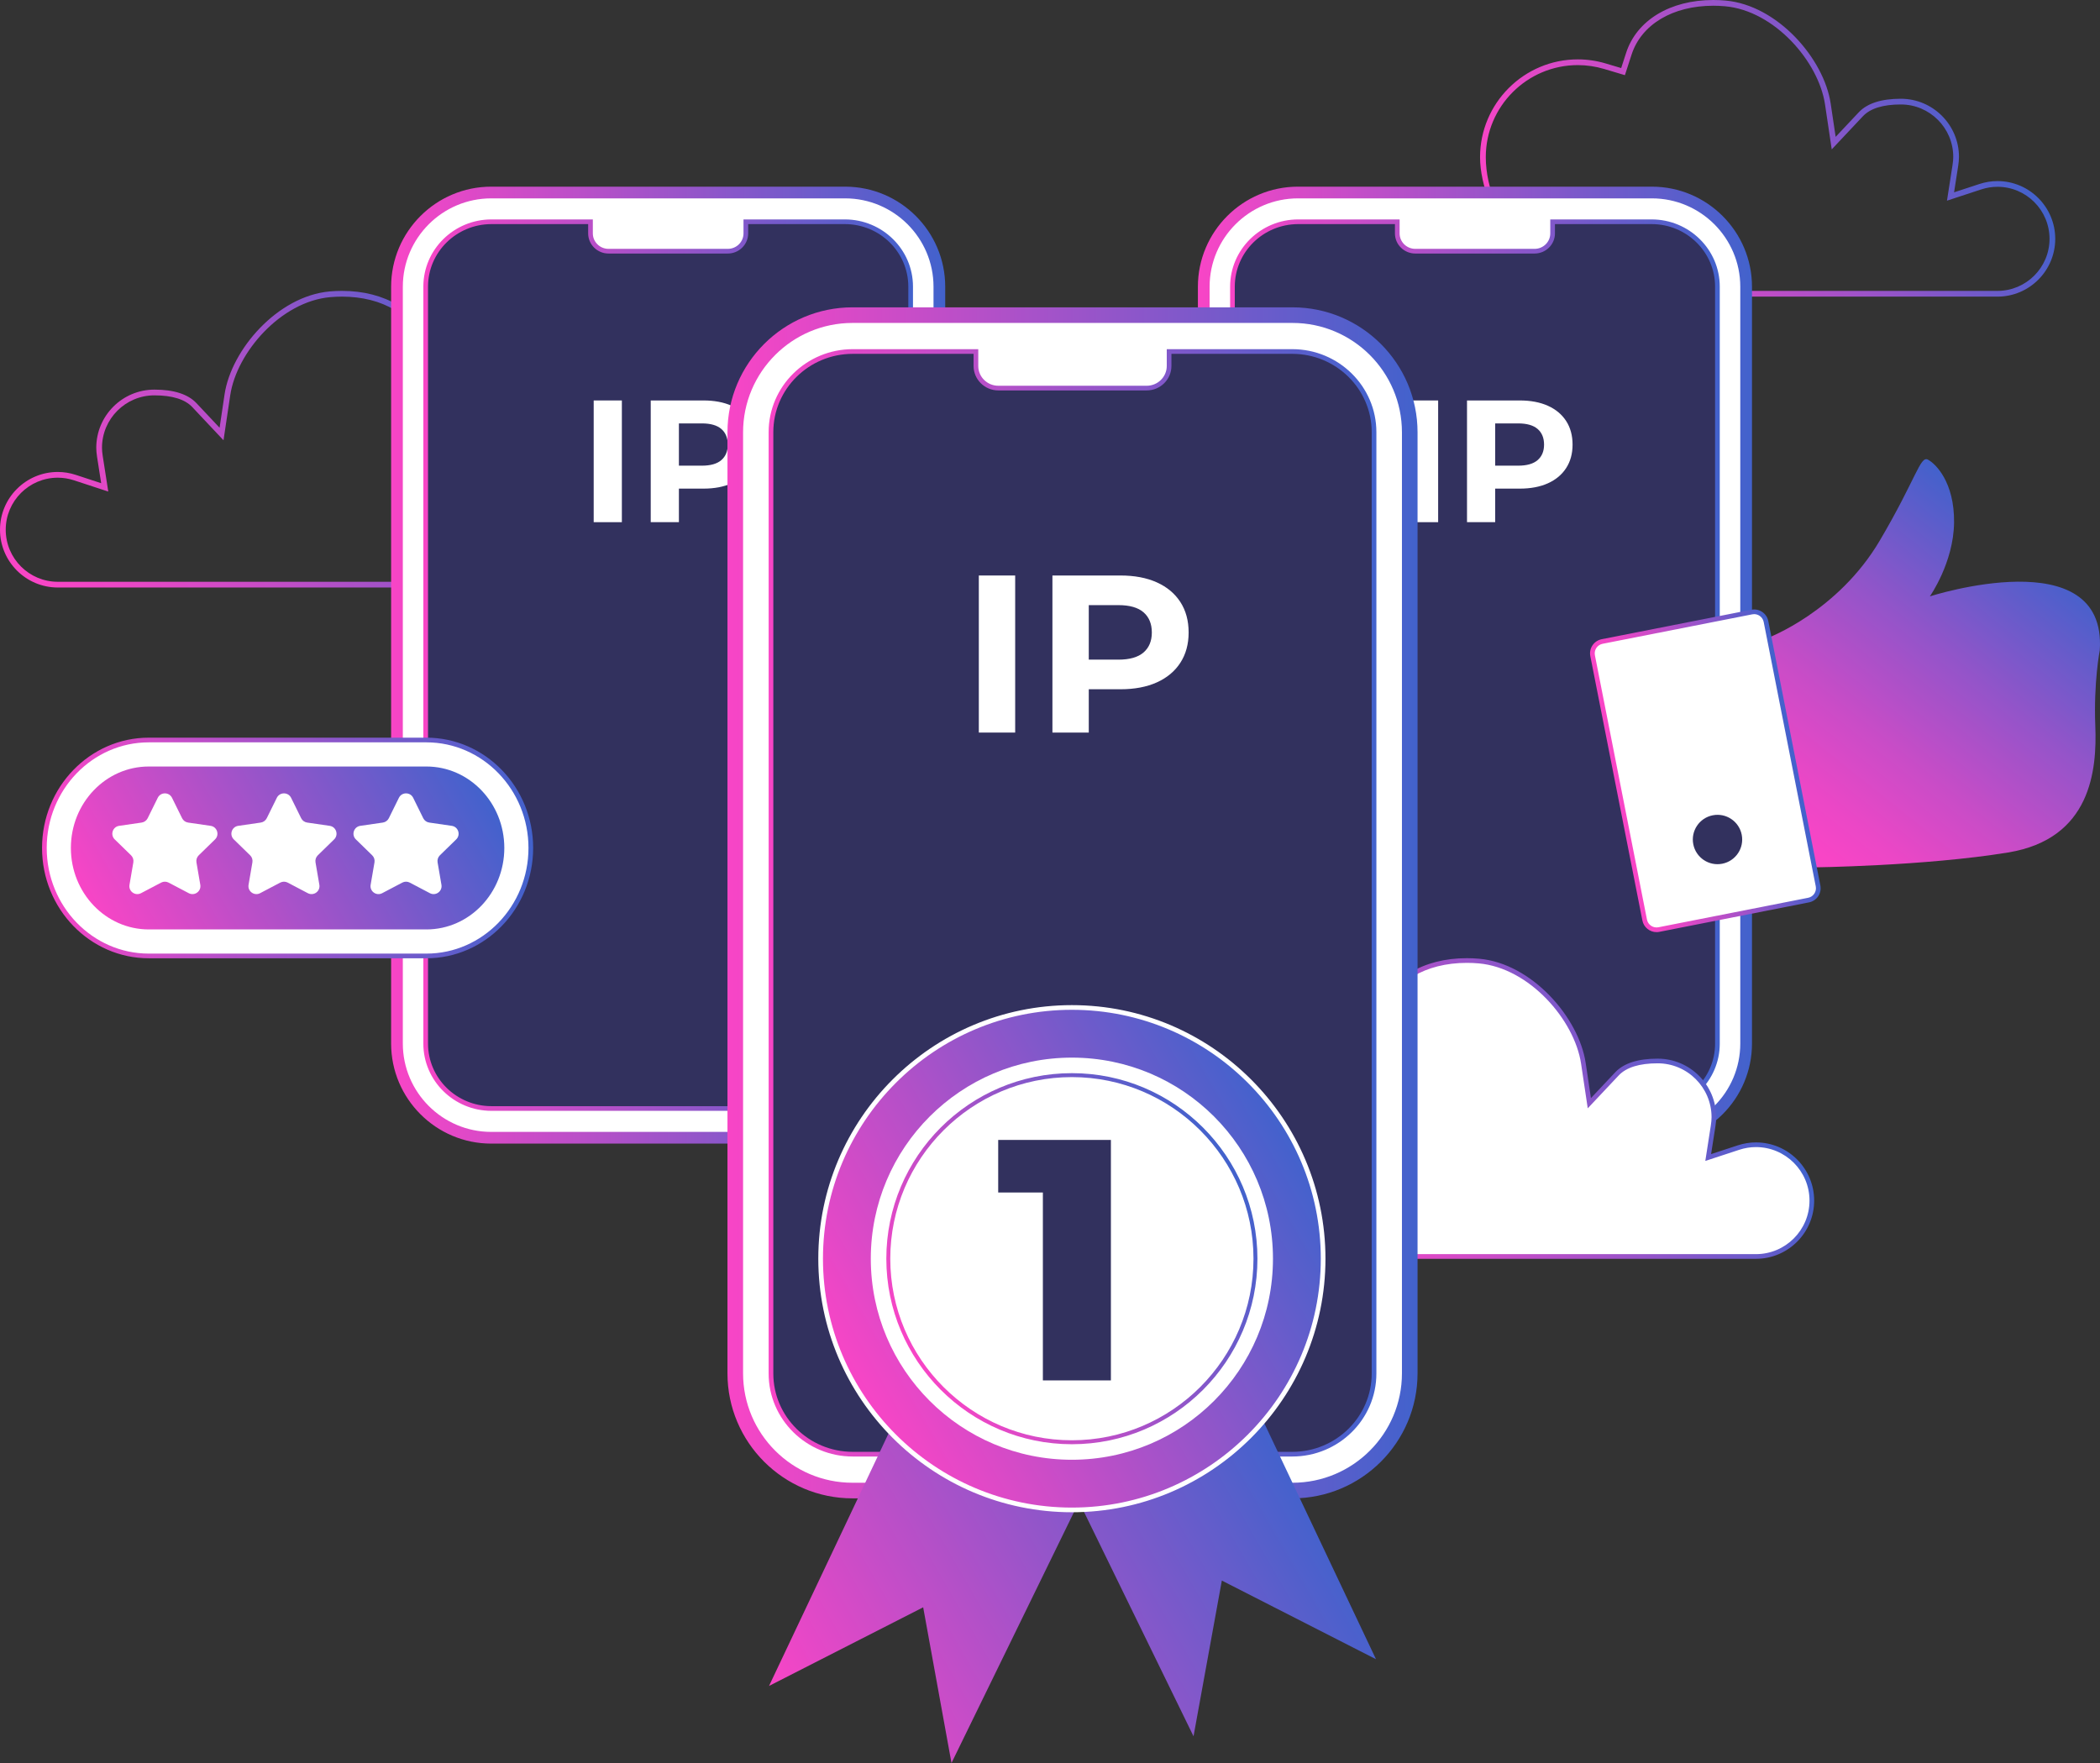
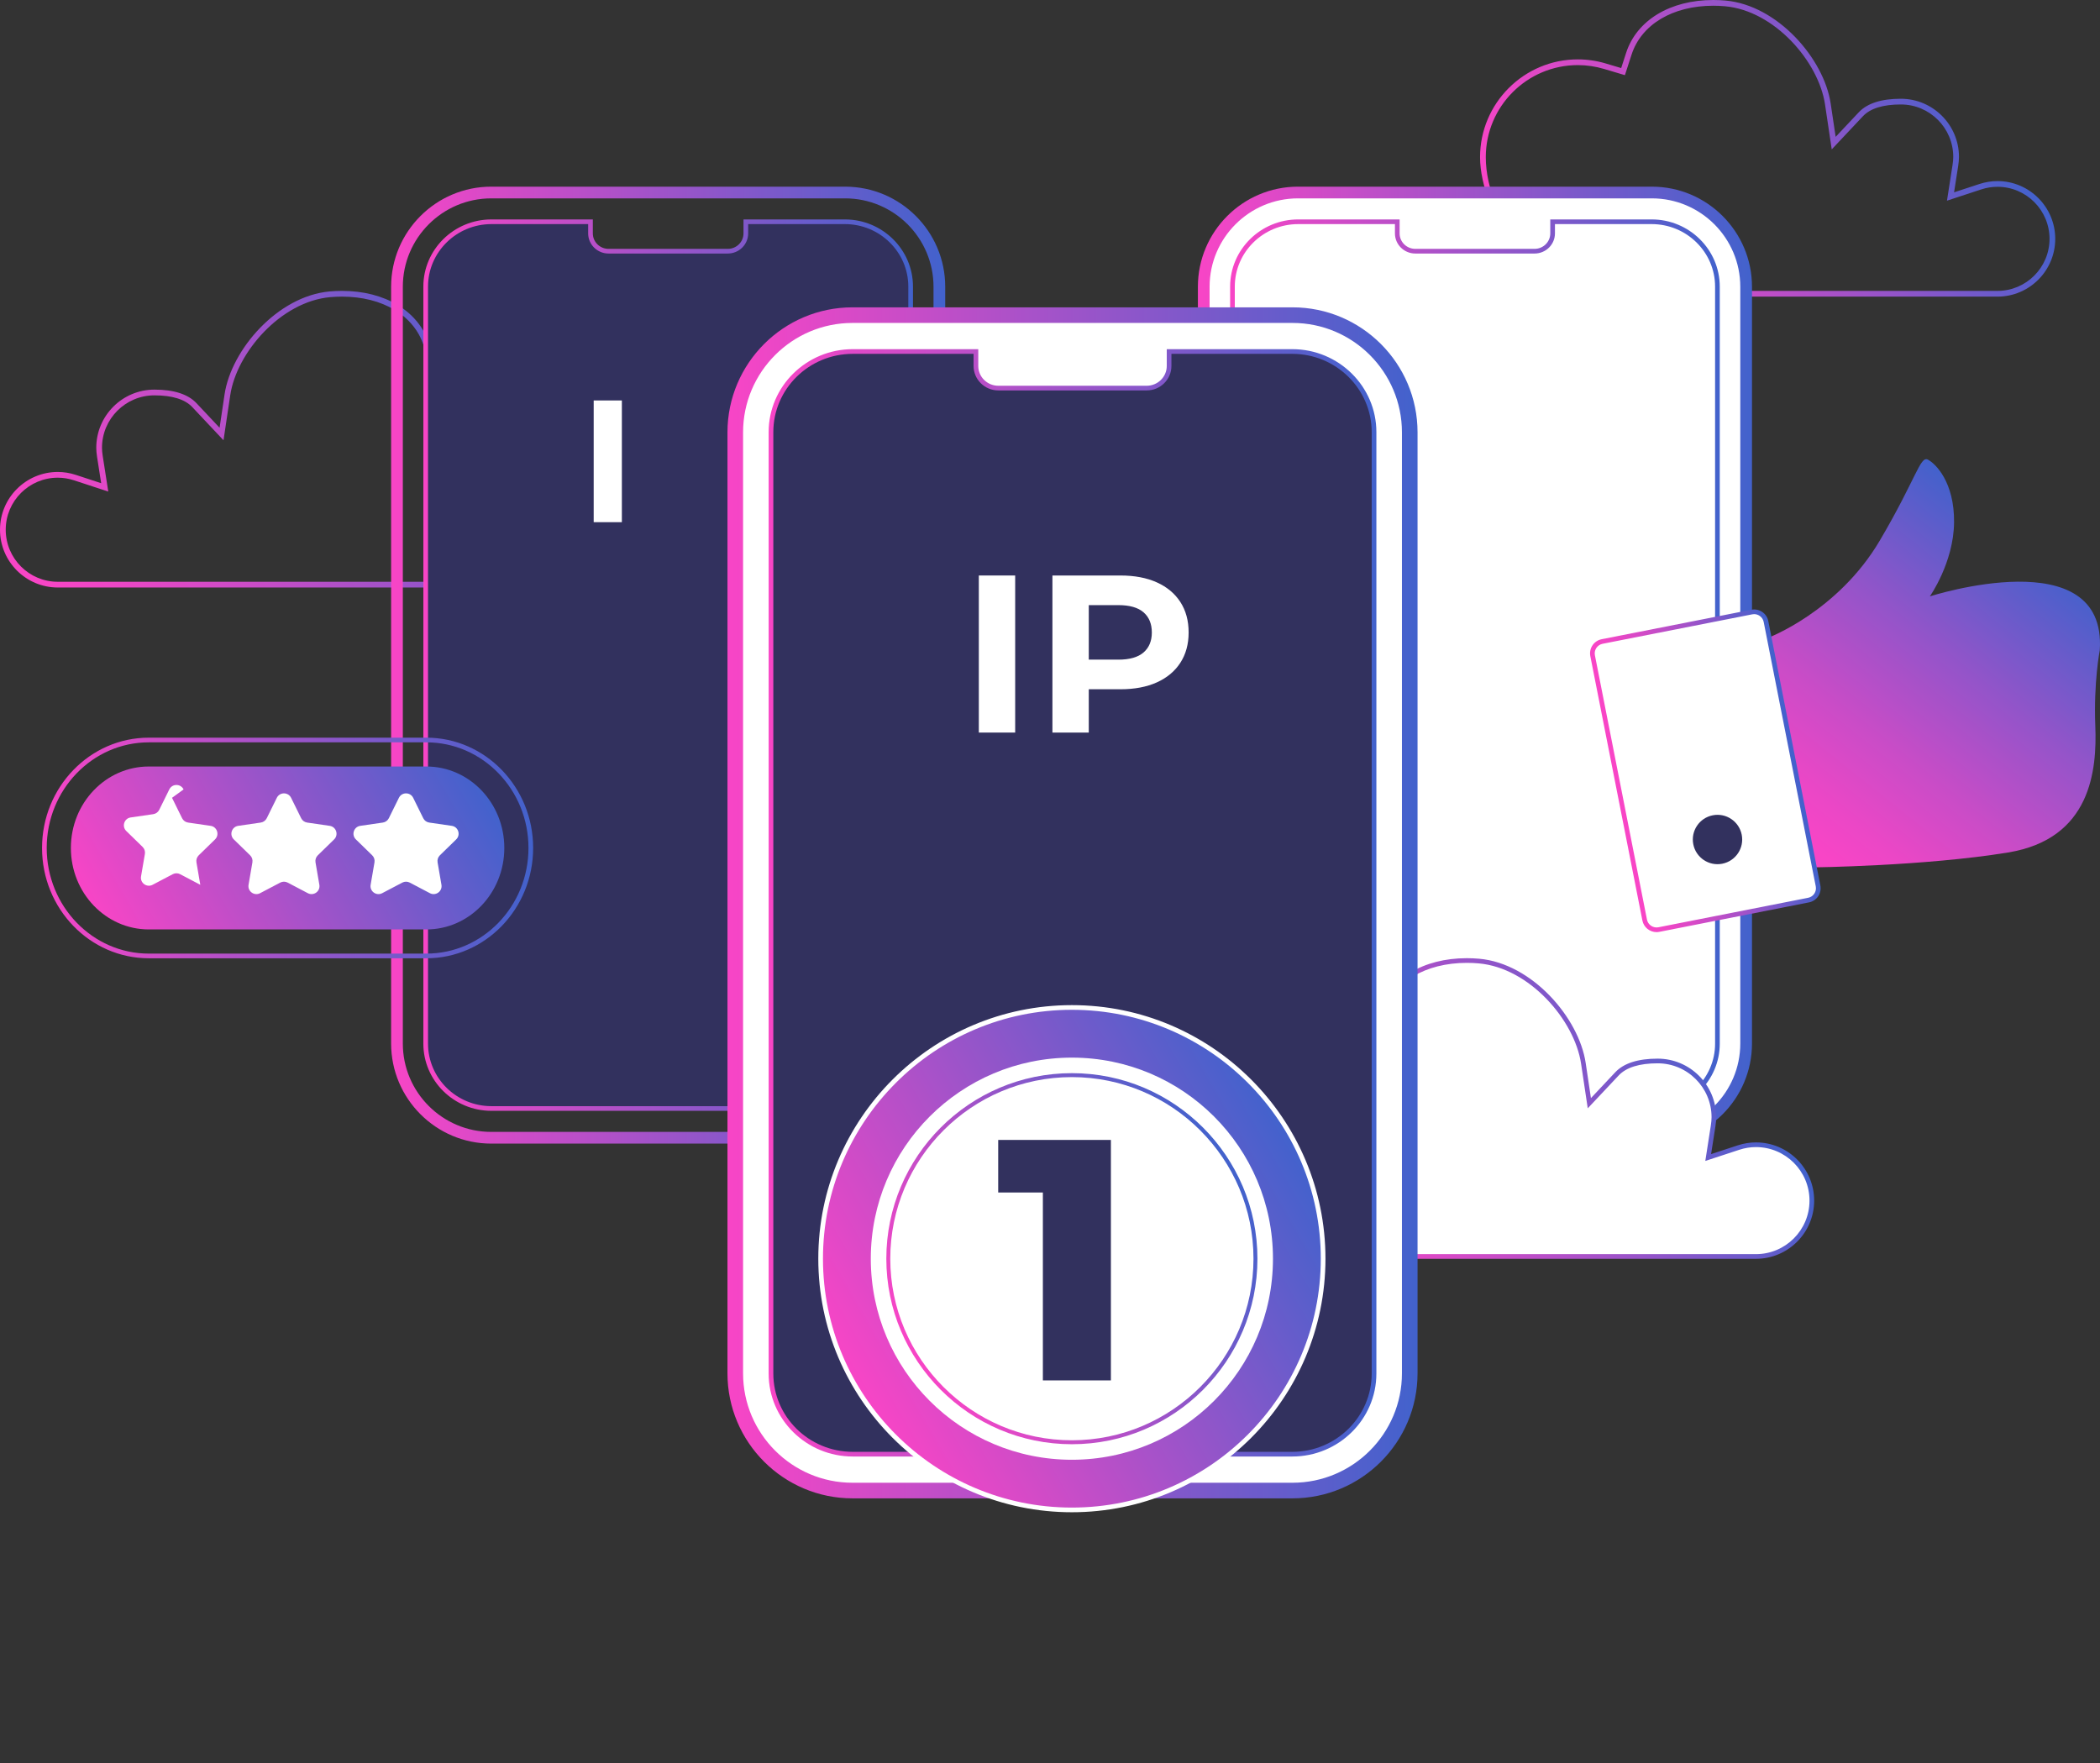
<svg xmlns="http://www.w3.org/2000/svg" xmlns:xlink="http://www.w3.org/1999/xlink" id="Calque_1" version="1.1" viewBox="0 0 449.186 377.14">
  <rect x="0" y="0" width="449.186" height="377.14" fill="#333333" stroke="none" />
  <defs>
    <style>
      .st0 {
        fill: #32315e;
      }

      .st1 {
        fill: url(#Dégradé_sans_nom_7);
      }

      .st2 {
        fill: url(#Dégradé_sans_nom_184);
      }

      .st3 {
        fill: url(#Dégradé_sans_nom_183);
      }

      .st4 {
        fill: url(#Dégradé_sans_nom_182);
      }

      .st5 {
        fill: url(#Dégradé_sans_nom_181);
      }

      .st6 {
        fill: #fff;
      }

      .st7 {
        fill: url(#GRADIENT_2);
      }

      .st8 {
        fill: url(#Dégradé_sans_nom_18);
      }

      .st9 {
        fill: url(#Dégradé_sans_nom_73);
      }

      .st10 {
        fill: url(#Dégradé_sans_nom_77);
      }

      .st11 {
        fill: url(#Dégradé_sans_nom_72);
      }

      .st12 {
        fill: url(#Dégradé_sans_nom_71);
      }

      .st13 {
        fill: url(#Dégradé_sans_nom_74);
      }

      .st14 {
        fill: url(#Dégradé_sans_nom_76);
      }

      .st15 {
        fill: url(#Dégradé_sans_nom_75);
      }

      .st16 {
        fill: url(#Dégradé_sans_nom_78);
      }

      .st17 {
        fill: url(#GRADIENT_21);
      }
    </style>
    <linearGradient id="Dégradé_sans_nom_18" data-name="Dégradé sans nom 18" x1="11.368" y1="136.314" x2="115.062" y2="76.445" gradientUnits="userSpaceOnUse">
      <stop offset=".041" stop-color="#f845c6" />
      <stop offset=".153" stop-color="#eb47c6" />
      <stop offset=".357" stop-color="#ca4cc7" />
      <stop offset=".633" stop-color="#9454c9" />
      <stop offset=".964" stop-color="#4a60cb" />
      <stop offset="1" stop-color="#4262cc" />
    </linearGradient>
    <linearGradient id="Dégradé_sans_nom_181" data-name="Dégradé sans nom 18" x1="4236.797" y1="66.731" x2="4147.585" y2="15.224" gradientTransform="translate(4568.399) rotate(-180) scale(1 -1)" xlink:href="#Dégradé_sans_nom_18" />
    <linearGradient id="Dégradé_sans_nom_7" data-name="Dégradé sans nom 7" x1="256.227" y1="142.283" x2="374.749" y2="142.283" gradientUnits="userSpaceOnUse">
      <stop offset="0" stop-color="#f845c6" />
      <stop offset="1" stop-color="#4262cc" />
    </linearGradient>
    <linearGradient id="Dégradé_sans_nom_71" data-name="Dégradé sans nom 7" x1="263.121" x2="367.854" xlink:href="#Dégradé_sans_nom_7" />
    <linearGradient id="Dégradé_sans_nom_72" data-name="Dégradé sans nom 7" x1="83.66" x2="202.181" xlink:href="#Dégradé_sans_nom_7" />
    <linearGradient id="Dégradé_sans_nom_73" data-name="Dégradé sans nom 7" x1="90.554" x2="195.288" xlink:href="#Dégradé_sans_nom_7" />
    <linearGradient id="Dégradé_sans_nom_74" data-name="Dégradé sans nom 7" x1="8.992" y1="181.396" x2="114.04" y2="181.396" xlink:href="#Dégradé_sans_nom_7" />
    <linearGradient id="Dégradé_sans_nom_75" data-name="Dégradé sans nom 7" x1="24.647" y1="202.682" x2="98.386" y2="160.109" xlink:href="#Dégradé_sans_nom_7" />
    <linearGradient id="Dégradé_sans_nom_182" data-name="Dégradé sans nom 18" x1="4273.212" y1="272.685" x2="4182.653" y2="220.4" gradientTransform="translate(4551.592) rotate(-180) scale(1 -1)" xlink:href="#Dégradé_sans_nom_18" />
    <linearGradient id="Dégradé_sans_nom_183" data-name="Dégradé sans nom 18" x1="1581.664" y1="-318.438" x2="1654.086" y2="-360.251" gradientTransform="translate(-968.605 1059.613) rotate(-21.436)" xlink:href="#Dégradé_sans_nom_18" />
    <linearGradient id="Dégradé_sans_nom_184" data-name="Dégradé sans nom 18" x1="942.202" y1="-154.57" x2="980.999" y2="-154.57" gradientTransform="translate(-548.848 502.338) rotate(-11.14)" xlink:href="#Dégradé_sans_nom_18" />
    <linearGradient id="Dégradé_sans_nom_76" data-name="Dégradé sans nom 7" x1="155.604" y1="193.134" x2="303.211" y2="193.134" xlink:href="#Dégradé_sans_nom_7" />
    <linearGradient id="Dégradé_sans_nom_77" data-name="Dégradé sans nom 7" x1="164.411" y1="193.134" x2="294.405" y2="193.134" xlink:href="#Dégradé_sans_nom_7" />
    <linearGradient id="GRADIENT_2" data-name="GRADIENT 2" x1="170.538" y1="371.123" x2="274.82" y2="310.915" gradientUnits="userSpaceOnUse">
      <stop offset="0" stop-color="#f845c6" />
      <stop offset="1" stop-color="#4262cc" />
    </linearGradient>
    <linearGradient id="Dégradé_sans_nom_78" data-name="Dégradé sans nom 7" x1="182.724" y1="296.131" x2="275.822" y2="242.381" xlink:href="#Dégradé_sans_nom_7" />
    <linearGradient id="GRADIENT_21" data-name="GRADIENT 2" x1="194.907" y1="289.097" x2="263.639" y2="249.414" xlink:href="#GRADIENT_2" />
  </defs>
  <path class="st8" d="M99.978,125.677H12.358C5.543,125.677,0,120.133,0,113.318s5.543-12.357,12.357-12.357c1.302,0,2.598.209,3.854.621l5.429,1.782-.879-5.646c-.115-.74-.168-1.354-.168-1.935,0-6.857,5.578-12.437,12.436-12.437,4.16,0,7.187.975,8.996,2.898l4.945,5.255,1.065-7.137c1.432-9.578,11.355-21.031,22.495-22.021.87-.077,1.749-.116,2.614-.116,9.239,0,16.384,4.332,18.646,11.307l1.055,3.253,3.276-.978c1.961-.585,3.976-.881,5.989-.881,11.536,0,20.921,9.385,20.921,20.92,0,12.049-12.144,29.829-23.055,29.829ZM12.358,102.186c-6.139,0-11.133,4.994-11.133,11.133s4.994,11.134,11.133,11.134h87.62c8.817,0,21.83-15.067,21.83-28.604,0-10.859-8.836-19.695-19.696-19.695-1.895,0-3.792.279-5.64.83l-4.423,1.321-1.424-4.392c-2.093-6.452-8.791-10.461-17.48-10.461-.829,0-1.672.038-2.505.112-10.59.941-20.028,11.854-21.392,20.982l-1.44,9.635-6.676-7.095c-1.568-1.668-4.295-2.514-8.104-2.514-6.182,0-11.211,5.03-11.211,11.212,0,.516.049,1.07.154,1.746l1.188,7.623-7.331-2.407c-1.132-.372-2.3-.561-3.471-.561Z" />
  <path class="st5" d="M427.256,63.451h-87.619c-10.911,0-23.055-17.78-23.055-29.829,0-11.536,9.385-20.921,20.92-20.921,2.014,0,4.029.296,5.99.882l3.276.978,1.055-3.253C350.085,4.333,357.23,0,366.47,0c.857,0,1.736.039,2.613.117,11.14.989,21.063,12.442,22.495,22.021l1.065,7.137,4.945-5.255c1.81-1.923,4.837-2.897,8.996-2.897,6.857,0,12.436,5.578,12.436,12.436,0,.581-.053,1.196-.168,1.934l-.879,5.647,5.429-1.783c1.259-.412,2.556-.621,3.854-.621,6.814,0,12.357,5.544,12.357,12.358s-5.543,12.358-12.357,12.358ZM337.502,13.926c-10.859,0-19.695,8.836-19.695,19.696,0,13.537,13.013,28.604,21.83,28.604h87.619c6.139,0,11.133-4.995,11.133-11.134s-4.994-11.134-11.133-11.134c-1.168,0-2.336.188-3.472.561l-7.33,2.408,1.188-7.625c.105-.674.154-1.229.154-1.745,0-6.182-5.029-11.211-11.211-11.211-3.808,0-6.534.846-8.104,2.513l-6.676,7.095-1.44-9.635c-1.363-9.129-10.802-20.041-21.391-20.981-.842-.075-1.684-.113-2.505-.113-8.69,0-15.389,4.009-17.48,10.462l-1.424,4.39-4.423-1.319c-1.848-.551-3.745-.831-5.641-.831Z" />
  <g>
    <g>
      <rect class="st6" x="257.479" y="41.182" width="116.018" height="202.202" rx="20.161" ry="20.161" />
      <path class="st1" d="M353.334,244.637h-75.694c-11.807,0-21.413-9.606-21.413-21.414V61.344c0-11.808,9.606-21.414,21.413-21.414h75.694c11.808,0,21.414,9.606,21.414,21.414v161.879c0,11.808-9.606,21.414-21.414,21.414ZM277.64,42.434c-10.427,0-18.909,8.482-18.909,18.91v161.879c0,10.428,8.482,18.91,18.909,18.91h75.694c10.428,0,18.91-8.482,18.91-18.91V61.344c0-10.428-8.482-18.91-18.91-18.91h-75.694Z" />
    </g>
-     <path class="st0" d="M353.286,47.439h-21.185v2.49c0,2.101-1.727,3.804-3.858,3.804h-25.511c-2.131,0-3.858-1.703-3.858-3.804v-2.49h-21.183c-7.771,0-14.07,6.211-14.07,13.872v161.945c0,7.661,6.3,13.872,14.07,13.872h75.593c7.771,0,14.07-6.211,14.07-13.872V61.308c0-7.66-6.299-13.869-14.068-13.869Z" />
    <path class="st12" d="M353.284,237.628h-75.593c-8.034,0-14.57-6.447-14.57-14.372V61.311c0-7.925,6.536-14.372,14.57-14.372h21.683v2.991c0,1.821,1.507,3.304,3.358,3.304h25.511c1.852,0,3.358-1.482,3.358-3.304v-2.991h21.686c8.032,0,14.567,6.446,14.567,14.37v161.947c0,7.925-6.536,14.372-14.57,14.372ZM277.691,47.939c-7.482,0-13.57,5.999-13.57,13.372v161.945c0,7.373,6.088,13.372,13.57,13.372h75.593c7.482,0,13.57-5.999,13.57-13.372V61.309c0-7.372-6.086-13.37-13.567-13.37h-20.686v1.991c0,2.373-1.955,4.304-4.358,4.304h-25.511c-2.403,0-4.358-1.931-4.358-4.304v-1.991h-20.683Z" />
  </g>
  <g>
    <g>
-       <rect class="st6" x="84.912" y="41.182" width="116.018" height="202.202" rx="20.161" ry="20.161" />
      <path class="st11" d="M180.768,244.637h-75.694c-11.808,0-21.414-9.606-21.414-21.414V61.344c0-11.808,9.606-21.414,21.414-21.414h75.694c11.807,0,21.413,9.606,21.413,21.414v161.879c0,11.808-9.606,21.414-21.413,21.414ZM105.074,42.434c-10.428,0-18.91,8.482-18.91,18.91v161.879c0,10.428,8.482,18.91,18.91,18.91h75.694c10.427,0,18.909-8.482,18.909-18.91V61.344c0-10.428-8.482-18.91-18.909-18.91h-75.694Z" />
    </g>
    <path class="st0" d="M180.72,47.439h-21.185v2.49c0,2.101-1.727,3.804-3.858,3.804h-25.511c-2.131,0-3.858-1.703-3.858-3.804v-2.49h-21.183c-7.771,0-14.07,6.211-14.07,13.872v161.945c0,7.661,6.3,13.872,14.07,13.872h75.593c7.771,0,14.07-6.211,14.07-13.872V61.308c0-7.66-6.299-13.869-14.068-13.869Z" />
    <path class="st9" d="M180.717,237.628h-75.593c-8.034,0-14.57-6.447-14.57-14.372V61.311c0-7.925,6.536-14.372,14.57-14.372h21.683v2.991c0,1.821,1.506,3.304,3.357,3.304h25.512c1.852,0,3.358-1.482,3.358-3.304v-2.991h21.685c8.033,0,14.568,6.446,14.568,14.37v161.947c0,7.925-6.536,14.372-14.57,14.372ZM105.124,47.939c-7.482,0-13.57,5.999-13.57,13.372v161.945c0,7.373,6.088,13.372,13.57,13.372h75.593c7.482,0,13.57-5.999,13.57-13.372V61.309c0-7.372-6.087-13.37-13.568-13.37h-20.685v1.991c0,2.373-1.955,4.304-4.358,4.304h-25.512c-2.402,0-4.357-1.931-4.357-4.304v-1.991h-20.683Z" />
  </g>
  <g>
    <path class="st6" d="M126.99,111.703v-26.038h6.026v26.038h-6.026Z" />
-     <path class="st6" d="M139.19,111.703v-26.038h11.271c2.33,0,4.339.379,6.025,1.135,1.687.757,2.988,1.842,3.905,3.255.918,1.413,1.377,3.1,1.377,5.059,0,1.935-.459,3.608-1.377,5.021-.917,1.414-2.219,2.499-3.905,3.255-1.687.757-3.695,1.135-6.025,1.135h-7.924l2.679-2.716v9.895h-6.026ZM145.216,102.479l-2.679-2.864h7.589c1.859,0,3.248-.396,4.166-1.19.917-.793,1.376-1.897,1.376-3.311,0-1.438-.459-2.554-1.376-3.348-.918-.793-2.307-1.19-4.166-1.19h-7.589l2.679-2.864v14.768Z" />
  </g>
  <g>
    <path class="st6" d="M301.591,111.703v-26.038h6.026v26.038h-6.026Z" />
    <path class="st6" d="M313.791,111.703v-26.038h11.271c2.33,0,4.339.379,6.025,1.135,1.687.757,2.988,1.842,3.905,3.255.918,1.413,1.377,3.1,1.377,5.059,0,1.935-.459,3.608-1.377,5.021-.917,1.414-2.219,2.499-3.905,3.255-1.687.757-3.695,1.135-6.025,1.135h-7.924l2.679-2.716v9.895h-6.026ZM319.818,102.479l-2.679-2.864h7.589c1.859,0,3.248-.396,4.166-1.19.917-.793,1.376-1.897,1.376-3.311,0-1.438-.459-2.554-1.376-3.348-.918-.793-2.307-1.19-4.166-1.19h-7.589l2.679-2.864v14.768Z" />
  </g>
  <g>
-     <path class="st6" d="M31.827,204.491c-12.315,0-22.335-10.36-22.335-23.096s10.02-23.095,22.335-23.095h59.379c12.315,0,22.334,10.36,22.334,23.095s-10.019,23.096-22.334,23.096H31.827Z" />
    <path class="st13" d="M91.206,204.991H31.827c-12.591,0-22.835-10.585-22.835-23.596s10.244-23.595,22.835-23.595h59.379c12.591,0,22.834,10.585,22.834,23.595s-10.243,23.596-22.834,23.596ZM31.827,158.801c-12.04,0-21.835,10.136-21.835,22.595s9.795,22.596,21.835,22.596h59.379c12.039,0,21.834-10.137,21.834-22.596s-9.795-22.595-21.834-22.595H31.827Z" />
  </g>
  <path class="st15" d="M15.161,181.395h0c0,9.624,7.462,17.426,16.666,17.426h59.379c9.204,0,16.666-7.802,16.666-17.426h0c0-9.624-7.462-17.426-16.666-17.426H31.827c-9.204,0-16.666,7.802-16.666,17.426Z" />
-   <path class="st6" d="M36.796,170.664l2.155,4.367c.248.502.727.851,1.282.931l4.82.7c1.396.203,1.954,1.919.943,2.904l-3.487,3.4c-.401.391-.584.955-.49,1.507l.823,4.8c.239,1.391-1.221,2.451-2.47,1.795l-4.311-2.266c-.496-.261-1.088-.261-1.584,0l-4.311,2.266c-1.249.657-2.709-.404-2.47-1.795l.823-4.8c.095-.552-.088-1.116-.49-1.507l-3.488-3.4c-1.01-.985-.453-2.701.943-2.904l4.82-.7c.554-.081,1.034-.429,1.282-.931l2.155-4.367c.624-1.265,2.429-1.265,3.053,0Z" />
+   <path class="st6" d="M36.796,170.664l2.155,4.367c.248.502.727.851,1.282.931l4.82.7c1.396.203,1.954,1.919.943,2.904l-3.487,3.4c-.401.391-.584.955-.49,1.507l.823,4.8l-4.311-2.266c-.496-.261-1.088-.261-1.584,0l-4.311,2.266c-1.249.657-2.709-.404-2.47-1.795l.823-4.8c.095-.552-.088-1.116-.49-1.507l-3.488-3.4c-1.01-.985-.453-2.701.943-2.904l4.82-.7c.554-.081,1.034-.429,1.282-.931l2.155-4.367c.624-1.265,2.429-1.265,3.053,0Z" />
  <path class="st6" d="M62.265,170.664l2.155,4.367c.248.502.727.851,1.282.931l4.82.7c1.396.203,1.954,1.919.943,2.904l-3.488,3.4c-.401.391-.584.955-.49,1.507l.823,4.8c.239,1.391-1.221,2.451-2.47,1.795l-4.311-2.266c-.496-.261-1.088-.261-1.584,0l-4.311,2.266c-1.249.657-2.709-.404-2.47-1.795l.823-4.8c.095-.552-.088-1.116-.49-1.507l-3.488-3.4c-1.01-.985-.453-2.701.944-2.904l4.82-.7c.554-.081,1.034-.429,1.282-.931l2.155-4.367c.625-1.265,2.429-1.265,3.053,0Z" />
  <path class="st6" d="M88.378,170.664l2.155,4.367c.248.502.727.851,1.282.931l4.82.7c1.396.203,1.954,1.919.943,2.904l-3.488,3.4c-.401.391-.584.955-.49,1.507l.823,4.8c.239,1.391-1.221,2.451-2.47,1.795l-4.311-2.266c-.496-.261-1.088-.261-1.584,0l-4.311,2.266c-1.249.657-2.709-.404-2.47-1.795l.823-4.8c.095-.552-.088-1.116-.49-1.507l-3.488-3.4c-1.01-.985-.453-2.701.944-2.904l4.82-.7c.554-.081,1.034-.429,1.282-.931l2.155-4.367c.625-1.265,2.429-1.265,3.053,0Z" />
  <g>
    <path class="st6" d="M375.599,268.782c6.589,0,11.95-5.361,11.95-11.951s-5.361-11.951-11.95-11.951c-1.256,0-2.509.203-3.725.602l-6.492,2.132,1.051-6.751c.112-.722.164-1.316.164-1.872,0-6.633-5.396-12.029-12.029-12.029-4.053,0-6.98.926-8.699,2.753l-5.912,6.282-1.274-8.532c-1.422-9.517-11.272-20.894-22.326-21.876-.87-.077-1.746-.116-2.603-.116-9.121,0-16.163,4.243-18.378,11.074l-1.261,3.888-3.917-1.169c-1.937-.578-3.928-.871-5.916-.871-11.393,0-20.662,9.269-20.662,20.662,0,12.007,12.027,29.726,22.833,29.726h89.145Z" />
    <path class="st4" d="M375.599,269.282h-89.146c-11.042,0-23.333-18.017-23.333-30.226,0-11.669,9.493-21.162,21.162-21.162,2.037,0,4.075.3,6.059.892l3.448,1.029,1.11-3.423c2.284-7.044,9.509-11.42,18.854-11.42.872,0,1.763.04,2.646.118,11.279,1.002,21.327,12.601,22.776,22.3l1.122,7.514,5.206-5.532c1.816-1.931,4.866-2.91,9.063-2.91,6.908,0,12.529,5.621,12.529,12.529,0,.58-.055,1.199-.171,1.949l-.926,5.944,5.716-1.877c1.269-.416,2.575-.627,3.882-.627,6.865,0,12.45,5.586,12.45,12.451s-5.585,12.45-12.45,12.45ZM284.283,218.895c-11.117,0-20.162,9.045-20.162,20.162,0,5.662,2.784,12.969,7.268,19.069,4.673,6.359,10.305,10.156,15.065,10.156h89.146c6.313,0,11.45-5.137,11.45-11.45s-5.137-11.451-11.45-11.451c-1.201,0-2.402.194-3.57.577l-7.266,2.386,1.176-7.558c.108-.697.159-1.268.159-1.795,0-6.357-5.172-11.529-11.529-11.529-3.91,0-6.715.873-8.335,2.596l-6.618,7.032-1.427-9.551c-1.395-9.333-11.047-20.489-21.876-21.452-.855-.076-1.716-.114-2.559-.114-8.897,0-15.758,4.111-17.903,10.729l-1.411,4.353-4.384-1.309c-1.891-.564-3.833-.851-5.773-.851Z" />
  </g>
  <g>
    <path class="st3" d="M412.794,127.574s37.899-12.205,36.346,11.512c0,0-1.332,6.782-.96,16.191.371,9.41-.87,24.175-18.669,27.087-17.8,2.913-41.75,3.184-41.75,3.184l-9.663-49.068s15.014-5.601,24.002-20.873c7.772-13.205,8.616-18.148,10.267-17.288,1.651.86,5.688,4.807,5.606,13.417-.082,8.61-5.179,15.837-5.179,15.837Z" />
    <g>
      <rect class="st6" x="345.869" y="133.485" width="37.798" height="62.803" rx="2.582" ry="2.582" transform="translate(754.522 256.189) rotate(168.86)" />
      <path class="st2" d="M354.327,199.398c-1.442,0-2.734-1.02-3.023-2.486l-11.137-56.554c-.328-1.666.761-3.29,2.428-3.619l32.021-6.305c.811-.16,1.63.006,2.312.464.684.459,1.148,1.156,1.307,1.964l11.137,56.554c.159.808-.006,1.629-.464,2.312-.459.683-1.156,1.147-1.964,1.306l-32.02,6.306c-.2.04-.399.059-.596.059ZM375.214,131.376c-.135,0-.271.013-.406.039l-32.021,6.305c-1.126.223-1.861,1.319-1.641,2.445l11.137,56.554c.224,1.126,1.323,1.858,2.445,1.641l32.02-6.306c.546-.107,1.017-.421,1.326-.883.311-.462.422-1.017.314-1.562l-11.137-56.554c-.107-.546-.421-1.017-.883-1.326-.347-.233-.746-.354-1.155-.354Z" />
    </g>
    <path class="st0" d="M362.191,180.605c.563,2.861,3.339,4.724,6.2,4.16,2.861-.564,4.724-3.339,4.16-6.2-.563-2.861-3.339-4.724-6.2-4.16-2.861.563-4.724,3.339-4.16,6.2Z" />
  </g>
  <g>
    <g>
      <rect class="st6" x="157.273" y="67.413" width="144.269" height="251.441" rx="25.071" ry="25.071" />
      <path class="st14" d="M276.471,320.523h-94.127c-14.744,0-26.74-11.996-26.74-26.74V92.484c0-14.744,11.996-26.74,26.74-26.74h94.127c14.744,0,26.74,11.996,26.74,26.74v201.299c0,14.744-11.996,26.74-26.74,26.74ZM182.344,69.082c-12.904,0-23.402,10.498-23.402,23.402v201.299c0,12.904,10.498,23.402,23.402,23.402h94.127c12.904,0,23.402-10.498,23.402-23.402V92.484c0-12.904-10.498-23.402-23.402-23.402h-94.127Z" />
    </g>
    <path class="st0" d="M276.411,75.194h-26.344v3.097c0,2.612-2.148,4.73-4.798,4.73h-31.724c-2.65,0-4.798-2.118-4.798-4.73v-3.097h-26.341c-9.663,0-17.497,7.723-17.497,17.25v201.38c0,9.527,7.834,17.25,17.497,17.25h94.001c9.663,0,17.497-7.723,17.497-17.25V92.44c0-9.525-7.832-17.247-17.494-17.247Z" />
    <path class="st10" d="M276.408,311.574h-94c-9.924,0-17.997-7.963-17.997-17.75V92.443c0-9.787,8.073-17.75,17.997-17.75h26.841v3.597c0,2.333,1.928,4.23,4.297,4.23h31.725c2.369,0,4.297-1.897,4.297-4.23v-3.597h26.844c9.922,0,17.994,7.961,17.994,17.747v201.384c0,9.787-8.073,17.75-17.997,17.75ZM182.408,75.693c-9.372,0-16.997,7.514-16.997,16.75v201.381c0,9.236,7.625,16.75,16.997,16.75h94c9.372,0,16.997-7.514,16.997-16.75V92.44c0-9.234-7.624-16.747-16.994-16.747h-25.844v2.597c0,2.884-2.376,5.23-5.297,5.23h-31.725c-2.921,0-5.297-2.347-5.297-5.23v-2.597h-25.841Z" />
  </g>
  <g>
-     <path class="st7" d="M231.111,320.616l-27.589,56.524-6.056-33.309-32.972,16.823,26.916-56.861,39.701,16.823ZM227.704,314.896l27.589,56.524,6.056-33.309,32.972,16.823-26.916-56.86-39.701,16.823Z" />
    <g>
      <circle class="st16" cx="229.273" cy="269.256" r="53.741" />
      <path class="st6" d="M229.273,323.497c-29.909,0-54.241-24.332-54.241-54.241s24.332-54.241,54.241-54.241,54.241,24.332,54.241,54.241-24.332,54.241-54.241,54.241ZM229.273,216.015c-29.357,0-53.241,23.884-53.241,53.241s23.884,53.241,53.241,53.241,53.241-23.884,53.241-53.241-23.884-53.241-53.241-53.241Z" />
    </g>
    <circle class="st6" cx="229.273" cy="269.256" r="43.012" />
    <path class="st17" d="M229.273,308.946c-21.886,0-39.69-17.805-39.69-39.69s17.805-39.69,39.69-39.69,39.69,17.805,39.69,39.69-17.805,39.69-39.69,39.69ZM229.273,230.411c-21.419,0-38.845,17.426-38.845,38.845s17.426,38.845,38.845,38.845,38.845-17.426,38.845-38.845-17.426-38.845-38.845-38.845Z" />
    <path class="st0" d="M237.619,243.852v51.441h-14.55v-40.197h-9.555v-11.244h24.105Z" />
  </g>
  <g>
    <path class="st6" d="M209.369,156.709v-33.6h7.775v33.6h-7.775Z" />
    <path class="st6" d="M225.112,156.709v-33.6h14.544c3.007,0,5.6.488,7.775,1.464,2.176.977,3.856,2.376,5.04,4.2,1.184,1.823,1.776,4,1.776,6.527,0,2.496-.593,4.656-1.776,6.48s-2.864,3.224-5.04,4.2c-2.176.976-4.769,1.464-7.775,1.464h-10.225l3.456-3.504v12.768h-7.775ZM232.887,144.805l-3.456-3.695h9.792c2.4,0,4.192-.512,5.376-1.536s1.776-2.448,1.776-4.272c0-1.855-.593-3.295-1.776-4.319s-2.976-1.536-5.376-1.536h-9.792l3.456-3.696v19.056Z" />
  </g>
</svg>